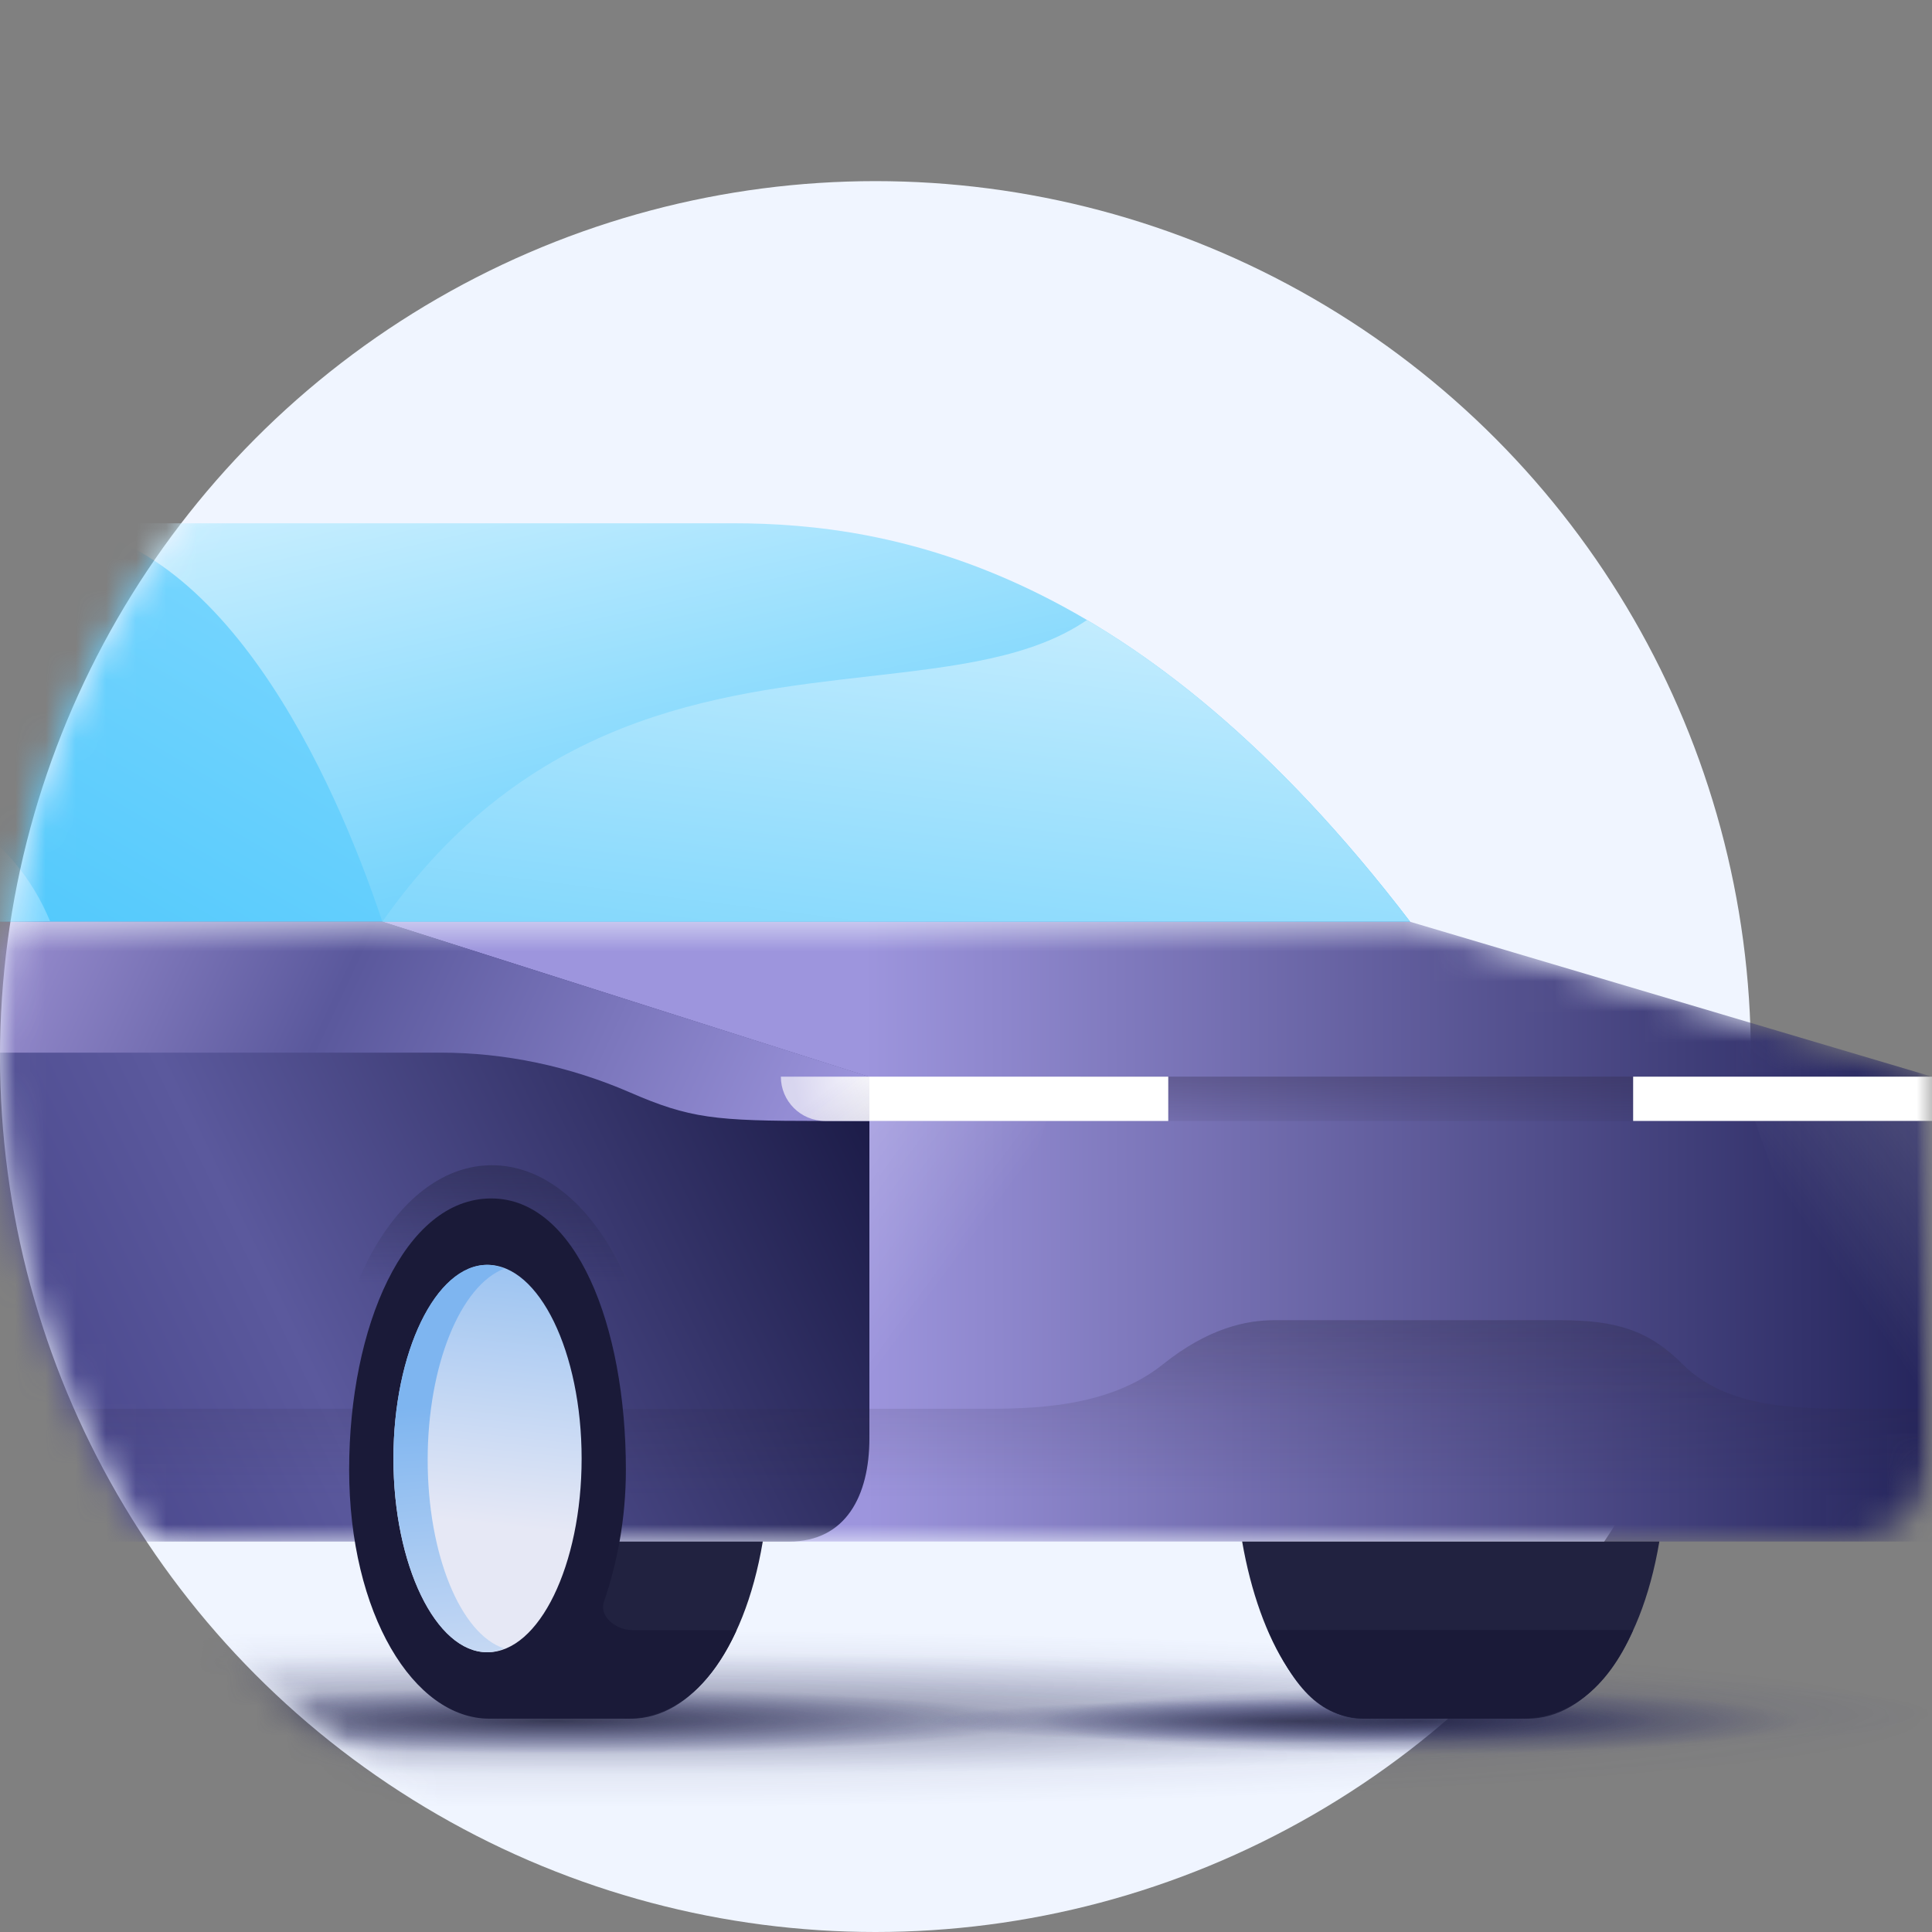
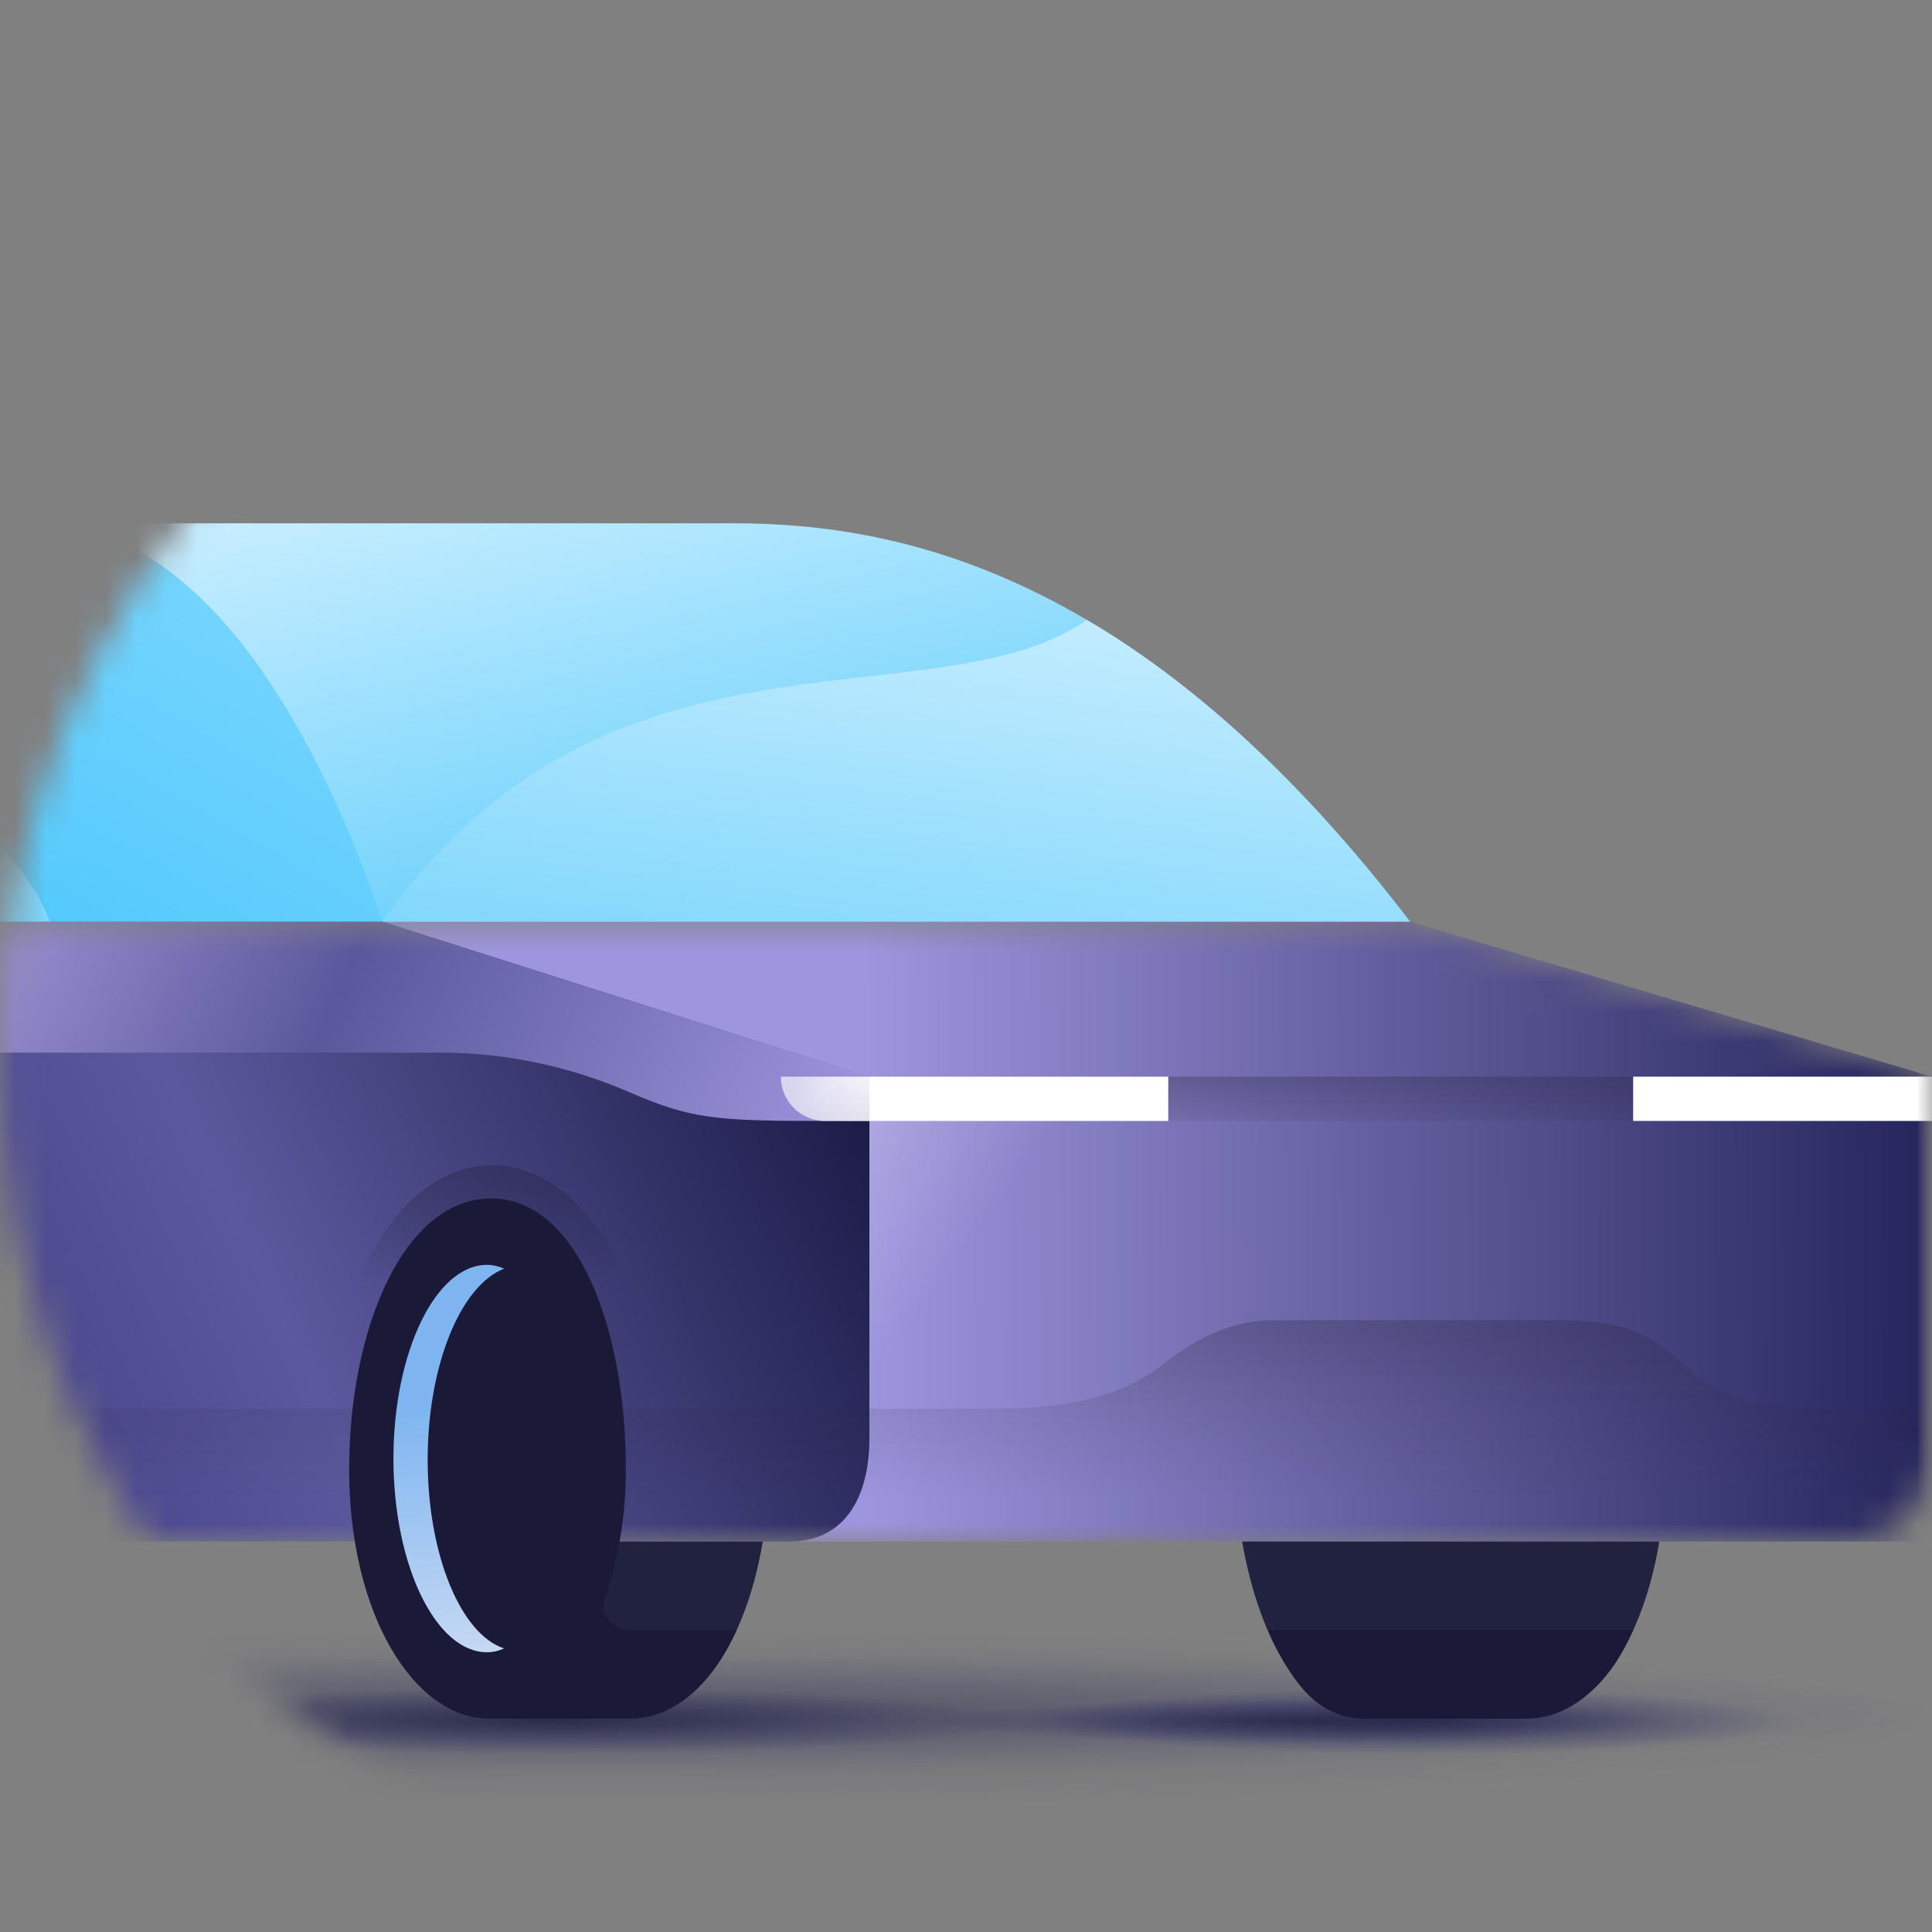
<svg xmlns="http://www.w3.org/2000/svg" width="64" height="64" viewBox="0 0 64 64" fill="none">
  <rect x="0" y="0" width="64" height="64" fill="#808080" stroke="none" />
  <g clip-path="url(#clip0_2_53714)">
-     <circle cx="29" cy="35" r="29" fill="#F0F5FF" />
    <mask id="mask0_2_53714" style="mask-type:alpha" maskUnits="userSpaceOnUse" x="0" y="0" width="64" height="64">
-       <path fill-rule="evenodd" clip-rule="evenodd" d="M0 0H30H64V15V64H30V63.983C29.668 63.994 29.335 64 29 64C12.984 64 0 51.016 0 35C0 27.246 3.043 20.203 8 15H0V0Z" fill="#C4C4C4" />
+       <path fill-rule="evenodd" clip-rule="evenodd" d="M0 0H30H64V15V64H30V63.983C29.668 63.994 29.335 64 29 64C12.984 64 0 51.016 0 35C0 27.246 3.043 20.203 8 15H0Z" fill="#C4C4C4" />
    </mask>
    <g mask="url(#mask0_2_53714)">
      <path opacity="0.75" d="M20 59.867C44.3 59.867 64 58.553 64 56.933C64 55.313 44.3 54 20 54C-4.301 54 -24 55.313 -24 56.933C-24 58.553 -4.301 59.867 20 59.867Z" fill="url(#paint0_radial_2_53714)" />
      <path opacity="0.75" d="M20 58.767C44.3 58.767 64 57.864 64 56.75C64 55.636 44.3 54.733 20 54.733C-4.301 54.733 -24 55.636 -24 56.75C-24 57.864 -4.301 58.767 20 58.767Z" fill="url(#paint1_radial_2_53714)" />
      <path opacity="0.8" d="M46.95 58.107C53.936 58.107 59.6 57.614 59.6 57.007C59.6 56.399 53.936 55.907 46.95 55.907C39.963 55.907 34.3 56.399 34.3 57.007C34.3 57.614 39.963 58.107 46.95 58.107Z" fill="url(#paint2_radial_2_53714)" />
      <path opacity="0.8" d="M-10.25 58.4C-2.656 58.4 3.5 57.743 3.5 56.934C3.5 56.123 -2.656 55.467 -10.25 55.467C-17.844 55.467 -24 56.123 -24 56.934C-24 57.743 -17.844 58.4 -10.25 58.4Z" fill="url(#paint3_radial_2_53714)" />
      <path opacity="0.8" d="M18.35 58.107C27.058 58.107 34.117 57.614 34.117 57.007C34.117 56.399 27.058 55.907 18.35 55.907C9.642 55.907 2.583 56.399 2.583 57.007C2.583 57.614 9.642 58.107 18.35 58.107Z" fill="url(#paint4_radial_2_53714)" />
      <path opacity="0.64" d="M42.99 57.74C49.774 57.74 55.273 57.412 55.273 57.007C55.273 56.602 49.774 56.273 42.99 56.273C36.206 56.273 30.706 56.602 30.706 57.007C30.706 57.412 36.206 57.74 42.99 57.74Z" fill="url(#paint5_radial_2_53714)" />
      <path opacity="0.64" d="M-9.26 57.74C-2.476 57.74 3.023 57.412 3.023 57.007C3.023 56.602 -2.476 56.273 -9.26 56.273C-16.044 56.273 -21.544 56.602 -21.544 57.007C-21.544 57.412 -16.044 57.74 -9.26 57.74Z" fill="url(#paint6_radial_2_53714)" />
      <path d="M24.276 17.334H19.302H0.03L12.667 30.534H46.712C37.752 18.812 29.615 17.334 24.276 17.334Z" fill="url(#paint7_linear_2_53714)" />
      <path d="M1.202 17.334H-9.353C-16.486 17.334 -20.7 26.867 -20.7 26.867V30.534H10.483H12.666C11.101 25.832 7.316 17.334 1.202 17.334Z" fill="url(#paint8_linear_2_53714)" />
      <path d="M-12.673 18.067C-17.805 20.235 -20.7 26.867 -20.7 26.867V30.534H1.666C-0.845 24.463 -8.561 26.233 -12.673 18.067Z" fill="url(#paint9_linear_2_53714)" />
      <path d="M36.008 20.538C34.188 21.787 31.66 22.075 28.824 22.4C23.657 22.99 17.467 23.698 12.666 30.533H46.712C42.95 25.613 39.334 22.497 36.008 20.538Z" fill="url(#paint10_linear_2_53714)" />
      <mask id="mask1_2_53714" style="mask-type:alpha" maskUnits="userSpaceOnUse" x="-24" y="26" width="88" height="26">
        <path fill-rule="evenodd" clip-rule="evenodd" d="M26.141 51.067L61.067 51.067C62.687 51.067 64 49.753 64 48.133V35.667L46.705 30.533H12.667H-8.05C-10.41 30.533 -11.331 30.422 -13.367 28.502C-14.814 27.138 -15.75 26.867 -18.133 26.867H-20.7L-24 28.502V43.798C-24 47.95 -20.419 50.1 -18.133 51.067L12.667 51.067L26.141 51.067Z" fill="url(#paint11_linear_2_53714)" />
      </mask>
      <g mask="url(#mask1_2_53714)">
        <path d="M64 35.666L46.705 30.533H12.666V51.066H64V35.666Z" fill="url(#paint12_linear_2_53714)" />
        <path d="M28.8 35.677L12.667 30.533H-8.05C-10.41 30.533 -11.331 30.422 -13.367 28.502C-14.814 27.138 -15.75 26.867 -18.133 26.867H-20.7L-24 28.502V43.798C-24 47.95 -20.419 50.1 -18.133 51.067H-19.576H26.141C28.022 51.067 28.8 49.543 28.8 47.647V35.677Z" fill="url(#paint13_linear_2_53714)" />
        <path fill-rule="evenodd" clip-rule="evenodd" d="M55.75 45.2C57.217 46.667 59.6 46.667 61.433 46.667H64V49.6H-24V46.667H32.54C34.08 46.667 36.683 46.667 38.517 45.2C40.039 43.982 41.303 43.733 42.22 43.733H51.643C53.513 43.733 54.596 44.046 55.75 45.2Z" fill="url(#paint14_linear_2_53714)" />
        <path fill-rule="evenodd" clip-rule="evenodd" d="M55.75 45.2C57.217 46.667 59.6 46.667 61.433 46.667H64V49.6H-24V46.667H32.54C34.08 46.667 36.683 46.667 38.517 45.2C40.039 43.982 41.303 43.733 42.22 43.733H51.643C53.513 43.733 54.596 44.046 55.75 45.2Z" fill="url(#paint15_linear_2_53714)" />
        <path d="M28.8 35.667L12.667 30.533H-7.683V26.867H-24V28.52C-22.857 29.948 -21.456 31.113 -19.907 32.052C-16.774 33.893 -13.234 34.87 -9.621 34.87H14.593C16.732 34.87 18.87 35.321 20.861 36.185C22.852 37.049 23.667 37.133 27.15 37.133H28.821L28.8 35.667Z" fill="url(#paint16_linear_2_53714)" />
      </g>
      <path opacity="0.8" d="M35.767 35.666H57.033L54.1 37.133H38.7L35.767 35.666Z" fill="url(#paint17_linear_2_53714)" />
      <path d="M64 35.666H54.1V37.133H64V35.666Z" fill="white" />
      <path d="M38.7 37.133H28.8C28.8 37.133 28.8 36.473 28.8 35.666H38.7V37.133Z" fill="white" />
      <path d="M28.8 37.133H27.333C26.523 37.133 25.867 36.477 25.867 35.666H28.8V37.133Z" fill="url(#paint18_radial_2_53714)" />
      <rect x="25.867" y="35.666" width="2.933" height="1.467" fill="url(#paint19_linear_2_53714)" />
      <path opacity="0.24" d="M34.666 37.133L31.037 48.133H28.8V37.133H34.666Z" fill="url(#paint20_linear_2_53714)" />
-       <path opacity="0.24" d="M58.133 37.133L62.093 48.133H64V37.133H58.133Z" fill="url(#paint21_linear_2_53714)" />
      <path fill-rule="evenodd" clip-rule="evenodd" d="M-13.119 51.066C-12.542 54.399 -11.014 56.933 -9.15 56.933C-7.227 56.933 -5.424 54.785 -4.799 51.066H-13.119ZM16.948 51.066C17.525 54.399 19.052 56.933 20.916 56.933C22.839 56.933 24.643 54.785 25.268 51.066H16.948ZM41.148 51.066C41.725 54.399 43.252 56.933 45.116 56.933C46.182 56.933 47.212 56.273 48.024 55.051C48.732 56.219 49.627 56.933 50.616 56.933C52.539 56.933 54.343 54.785 54.968 51.066H41.148Z" fill="#212240" />
      <path opacity="0.64" d="M21.833 51.067C21.833 50.333 21.833 48.655 21.833 47.963C21.833 42.79 19.376 38.6 16.294 38.6C13.212 38.6 10.833 42.79 10.833 47.963C10.833 48.655 10.833 50.333 10.833 51.067" fill="url(#paint22_linear_2_53714)" />
      <path d="M20.943 54C20.428 54 19.853 53.564 20 53.083C20.441 51.789 20.733 50.333 20.733 48.683C20.733 43.912 19.083 39.7 16.273 39.7C13.4 39.7 11.566 43.949 11.566 48.683C11.566 53.454 13.703 56.933 16.21 56.933H20.733C22.204 56.933 23.517 55.96 24.4 54H20.943Z" fill="#1A1A38" />
      <path d="M42 53.999C42.917 56.016 43.774 56.933 45.3 56.933H50.354C51.9 56.933 53.225 56.007 54.1 53.999H42Z" fill="#1A1A38" />
-       <path d="M13.033 48.317C13.033 51.844 14.44 54.733 16.15 54.733C17.86 54.733 19.267 51.844 19.267 48.317C19.267 44.789 17.86 41.9 16.15 41.9C14.44 41.9 13.033 44.789 13.033 48.317Z" fill="url(#paint23_linear_2_53714)" />
      <g style="mix-blend-mode:multiply">
        <path d="M14.167 48.359C14.167 45.215 15.263 42.58 16.7 42.027C16.511 41.942 16.322 41.9 16.133 41.9C14.432 41.9 13.033 44.789 13.033 48.317C13.033 51.844 14.432 54.733 16.133 54.733C16.322 54.733 16.511 54.691 16.7 54.606C15.263 54.138 14.167 51.504 14.167 48.359Z" fill="url(#paint24_linear_2_53714)" />
      </g>
    </g>
  </g>
  <defs>
    <radialGradient id="paint0_radial_2_53714" cx="0" cy="0" r="1" gradientUnits="userSpaceOnUse" gradientTransform="translate(19.996 56.94) rotate(90) scale(2.933 44)">
      <stop stop-color="#212240" stop-opacity="0.23" />
      <stop offset="1" stop-color="#23266A" stop-opacity="0" />
    </radialGradient>
    <radialGradient id="paint1_radial_2_53714" cx="0" cy="0" r="1" gradientUnits="userSpaceOnUse" gradientTransform="translate(19.996 56.756) rotate(90) scale(2.017 44)">
      <stop stop-color="#212240" stop-opacity="0.51" />
      <stop offset="1" stop-color="#23266A" stop-opacity="0" />
    </radialGradient>
    <radialGradient id="paint2_radial_2_53714" cx="0" cy="0" r="1" gradientUnits="userSpaceOnUse" gradientTransform="translate(46.951 57.014) rotate(90) scale(1.1 12.65)">
      <stop stop-color="#212240" />
      <stop offset="1" stop-color="#23266A" stop-opacity="0" />
    </radialGradient>
    <radialGradient id="paint3_radial_2_53714" cx="0" cy="0" r="1" gradientUnits="userSpaceOnUse" gradientTransform="translate(-10.251 56.941) rotate(90) scale(1.467 13.75)">
      <stop stop-color="#212240" />
      <stop offset="1" stop-color="#23266A" stop-opacity="0" />
    </radialGradient>
    <radialGradient id="paint4_radial_2_53714" cx="0" cy="0" r="1" gradientUnits="userSpaceOnUse" gradientTransform="translate(18.349 57.013) rotate(90) scale(1.1 15.766)">
      <stop stop-color="#212240" />
      <stop offset="1" stop-color="#23266A" stop-opacity="0" />
    </radialGradient>
    <radialGradient id="paint5_radial_2_53714" cx="0" cy="0" r="1" gradientUnits="userSpaceOnUse" gradientTransform="translate(42.987 57.014) rotate(90) scale(0.733 12.266)">
      <stop stop-color="#212240" />
      <stop offset="1" stop-color="#23266A" stop-opacity="0" />
    </radialGradient>
    <radialGradient id="paint6_radial_2_53714" cx="0" cy="0" r="1" gradientUnits="userSpaceOnUse" gradientTransform="translate(-9.265 57.014) rotate(90) scale(0.733 12.266)">
      <stop stop-color="#212240" />
      <stop offset="1" stop-color="#23266A" stop-opacity="0" />
    </radialGradient>
    <linearGradient id="paint7_linear_2_53714" x1="21.266" y1="12.236" x2="27.198" y2="38.21" gradientUnits="userSpaceOnUse">
      <stop stop-color="#D1F1FF" />
      <stop offset="1" stop-color="#34BFFA" />
    </linearGradient>
    <linearGradient id="paint8_linear_2_53714" x1="26.172" y1="-7.054" x2="-19.416" y2="71.054" gradientUnits="userSpaceOnUse">
      <stop offset="0.001" stop-color="#D1F1FF" />
      <stop offset="0.29" stop-color="#85DAFF" />
      <stop offset="0.638" stop-color="#32BEFA" />
      <stop offset="1" stop-color="#325E9F" />
    </linearGradient>
    <linearGradient id="paint9_linear_2_53714" x1="1.493" y1="5.812" x2="-31.843" y2="41.704" gradientUnits="userSpaceOnUse">
      <stop offset="0.001" stop-color="#D1F1FF" />
      <stop offset="0.328" stop-color="#85DAFF" />
      <stop offset="0.766" stop-color="#32BEFA" />
      <stop offset="1" stop-color="#325E9F" />
    </linearGradient>
    <linearGradient id="paint10_linear_2_53714" x1="35.24" y1="13.601" x2="30.882" y2="48.579" gradientUnits="userSpaceOnUse">
      <stop stop-color="#E5F7FF" />
      <stop offset="0.999" stop-color="#32BEFA" />
    </linearGradient>
    <linearGradient id="paint11_linear_2_53714" x1="-27.581" y1="49.906" x2="85.242" y2="10.193" gradientUnits="userSpaceOnUse">
      <stop stop-color="#2F315C" />
      <stop offset="1" stop-color="#45496B" />
    </linearGradient>
    <linearGradient id="paint12_linear_2_53714" x1="64" y1="40.8" x2="28.662" y2="40.961" gradientUnits="userSpaceOnUse">
      <stop offset="0.002" stop-color="#25255C" />
      <stop offset="1" stop-color="#9D95DD" />
    </linearGradient>
    <linearGradient id="paint13_linear_2_53714" x1="-35.367" y1="38.967" x2="25.962" y2="9.262" gradientUnits="userSpaceOnUse">
      <stop stop-color="#110E55" />
      <stop offset="0.562" stop-color="#5B599D" />
      <stop offset="0.902" stop-color="#13133C" />
    </linearGradient>
    <linearGradient id="paint14_linear_2_53714" x1="21.018" y1="49.6" x2="21.019" y2="43.733" gradientUnits="userSpaceOnUse">
      <stop stop-color="#2C2643" stop-opacity="0" />
      <stop offset="1" stop-color="#2C2643" stop-opacity="0.24" />
    </linearGradient>
    <linearGradient id="paint15_linear_2_53714" x1="20" y1="43.733" x2="20" y2="46.667" gradientUnits="userSpaceOnUse">
      <stop stop-color="#212240" stop-opacity="0.08" />
      <stop offset="1" stop-color="#212240" stop-opacity="0" />
    </linearGradient>
    <linearGradient id="paint16_linear_2_53714" x1="34.534" y1="37.133" x2="-16.962" y2="13.046" gradientUnits="userSpaceOnUse">
      <stop offset="0.094" stop-color="#9D95DD" />
      <stop offset="0.403" stop-color="#5A589C" />
      <stop offset="0.775" stop-color="#D2BFFF" />
      <stop offset="1" stop-color="#D2BFFF" />
    </linearGradient>
    <linearGradient id="paint17_linear_2_53714" x1="46.646" y1="37.727" x2="46.646" y2="35.666" gradientUnits="userSpaceOnUse">
      <stop stop-color="#2C2643" stop-opacity="0" />
      <stop offset="1" stop-color="#2C2643" stop-opacity="0.4" />
    </linearGradient>
    <radialGradient id="paint18_radial_2_53714" cx="0" cy="0" r="1" gradientUnits="userSpaceOnUse" gradientTransform="translate(28.983 35.666) rotate(164.055) scale(2.669 5.339)">
      <stop stop-color="white" stop-opacity="0.96" />
      <stop offset="1" stop-color="white" stop-opacity="0.64" />
    </radialGradient>
    <linearGradient id="paint19_linear_2_53714" x1="28.983" y1="37.316" x2="27.833" y2="35.76" gradientUnits="userSpaceOnUse">
      <stop stop-color="#212240" stop-opacity="0.08" />
      <stop offset="1" stop-color="#212240" stop-opacity="0" />
    </linearGradient>
    <linearGradient id="paint20_linear_2_53714" x1="25.317" y1="38.05" x2="31.319" y2="42.448" gradientUnits="userSpaceOnUse">
      <stop stop-color="white" />
      <stop offset="1" stop-color="white" stop-opacity="0" />
    </linearGradient>
    <linearGradient id="paint21_linear_2_53714" x1="67.667" y1="38.436" x2="61.346" y2="42.796" gradientUnits="userSpaceOnUse">
      <stop stop-color="white" />
      <stop offset="1" stop-color="white" stop-opacity="0" />
    </linearGradient>
    <linearGradient id="paint22_linear_2_53714" x1="16.337" y1="36.41" x2="16.337" y2="57.241" gradientUnits="userSpaceOnUse">
      <stop offset="0" stop-color="#212240" />
      <stop offset="0.294" stop-color="#212240" stop-opacity="0" />
    </linearGradient>
    <linearGradient id="paint23_linear_2_53714" x1="15.967" y1="50.491" x2="17.27" y2="38.408" gradientUnits="userSpaceOnUse">
      <stop offset="0" stop-color="#E6E8F5" />
      <stop offset="1" stop-color="#7EB5F0" />
    </linearGradient>
    <linearGradient id="paint24_linear_2_53714" x1="15.692" y1="58.601" x2="14.738" y2="46.506" gradientUnits="userSpaceOnUse">
      <stop offset="0" stop-color="#E6E8F5" />
      <stop offset="1" stop-color="#7EB5F0" />
    </linearGradient>
    <clipPath id="clip0_2_53714">
      <rect width="64" height="64" fill="white" />
    </clipPath>
  </defs>
</svg>